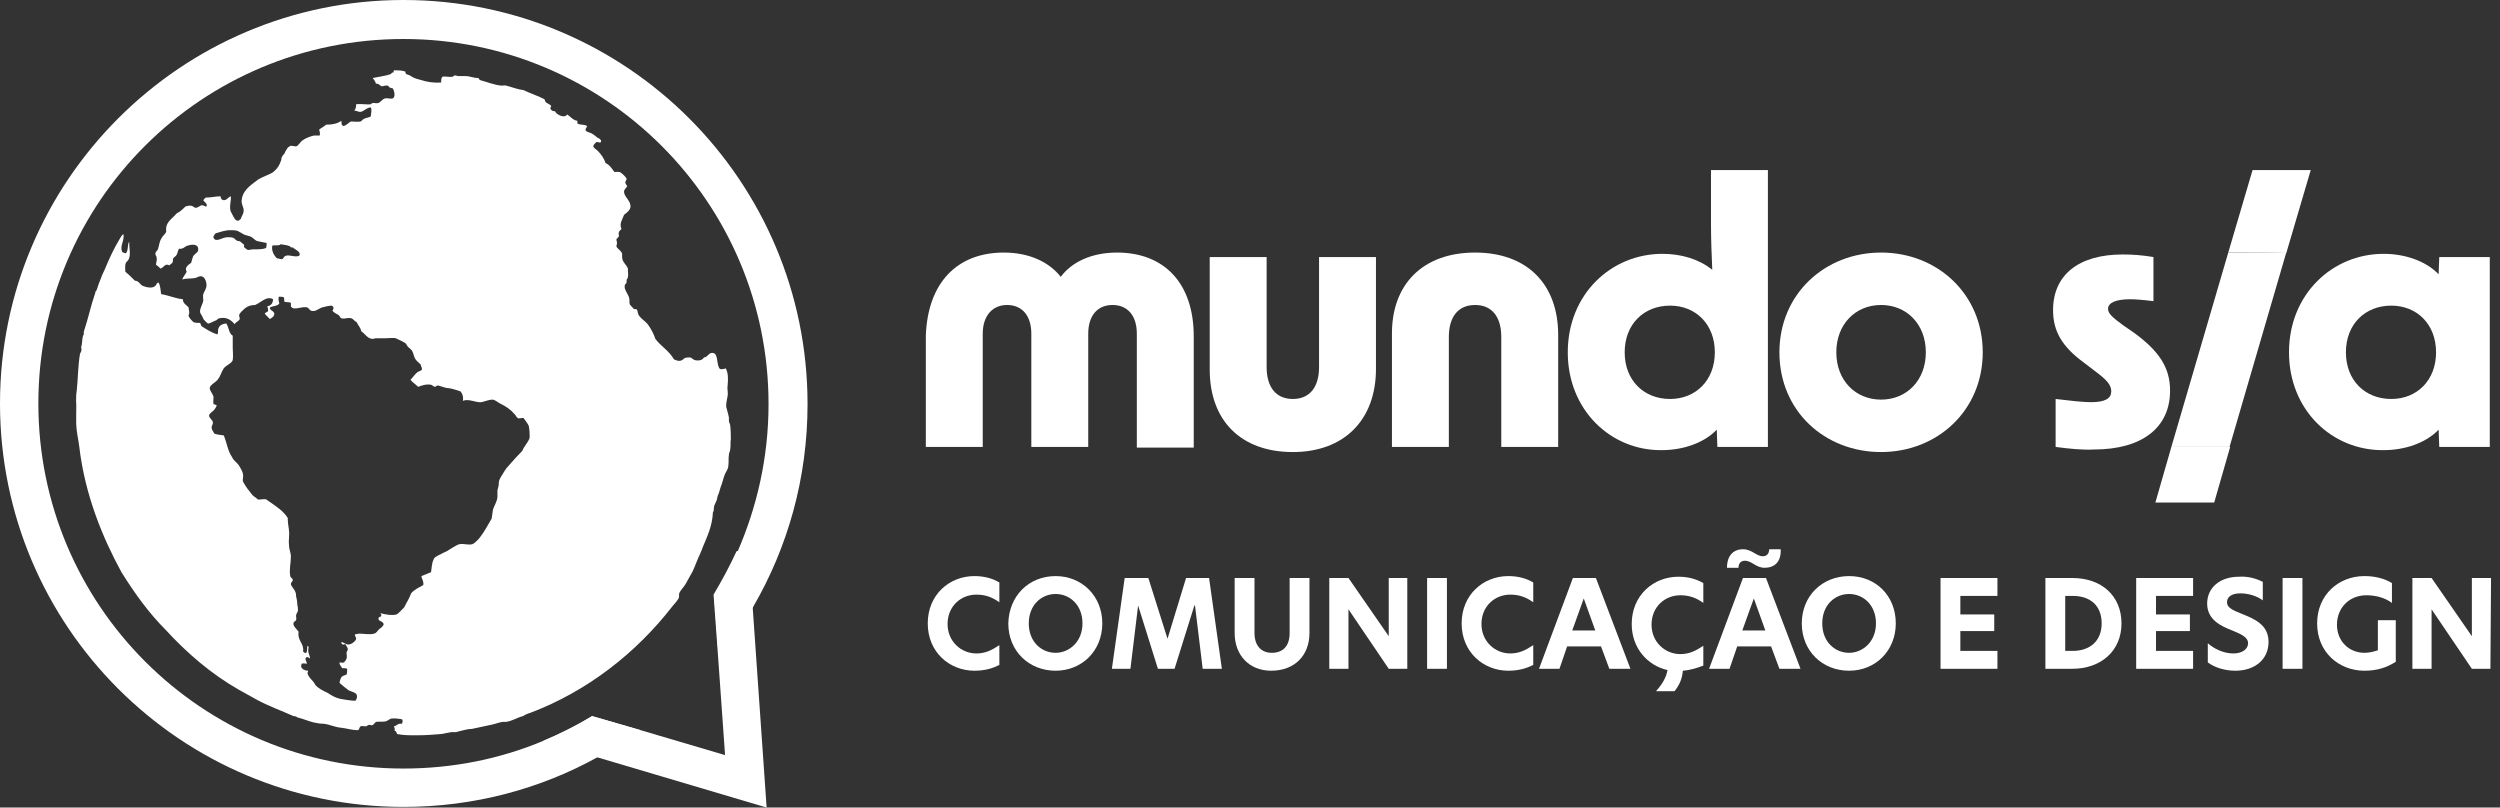
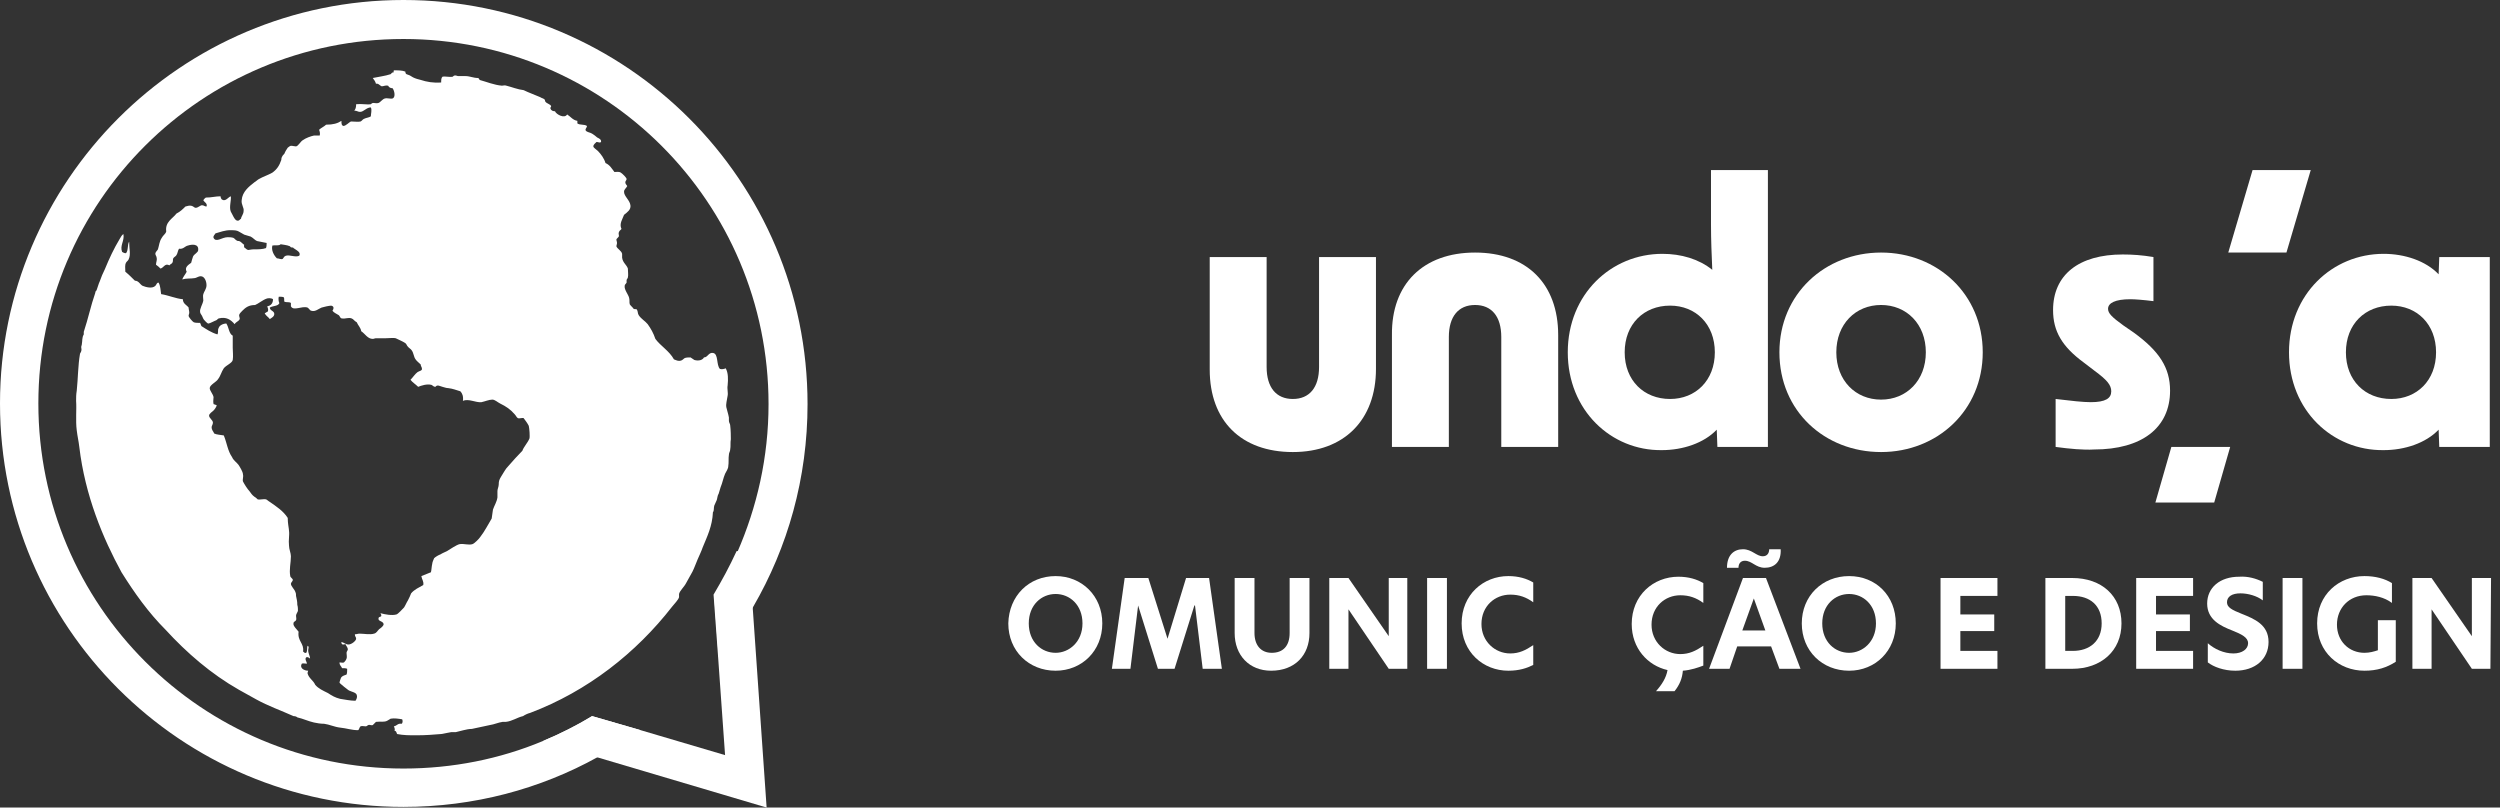
<svg xmlns="http://www.w3.org/2000/svg" version="1.1" id="Layer_1" x="0px" y="0px" viewBox="0 0 391 126.3" style="enable-background:new 0 0 391 126.3;" xml:space="preserve">
  <rect x="0" y="0" width="391" height="126.3" fill="#333333" stroke="none" />
  <style type="text/css">
	.st0{fill:#FFFFFF;}
</style>
  <g id="Guides_For_Artboard_2_">
</g>
  <g id="Guides_For_Artboard_1_">
</g>
  <g id="Guides_For_Artboard">
</g>
  <g id="Background">
</g>
  <g id="Guides">
</g>
  <g>
    <g>
-       <path class="st0" d="M157,39.5c4,0,7.1,1.5,8.9,3.8c1.7-2.3,4.8-3.8,8.8-3.8c7.4,0,12,4.8,12,13.1v17.4h-8.9V52.2    c0-2.9-1.5-4.5-3.8-4.5c-2.3,0-3.8,1.6-3.8,4.5v17.7h-8.9V52.2c0-2.9-1.5-4.5-3.8-4.5c-2.2,0-3.8,1.6-3.8,4.5v17.7h-8.9V52.5    C145.1,44.2,149.7,39.5,157,39.5z" />
      <path class="st0" d="M202.2,70.7c-8.1,0-13-4.9-13-12.9V40.2h8.9v17.2c0,3.2,1.5,5,4.1,5s4.1-1.8,4.1-5V40.2h8.9v17.5    C215.2,65.7,210.2,70.7,202.2,70.7z" />
      <path class="st0" d="M230.7,39.5c8.1,0,13,4.9,13,12.9v17.5h-8.9V52.7c0-3.2-1.5-5-4.1-5c-2.6,0-4.1,1.8-4.1,5v17.2h-8.9V52.4    C217.6,44.4,222.6,39.5,230.7,39.5z" />
      <path class="st0" d="M245.2,55.1c0-9.1,6.8-15.4,14.8-15.4c2.9,0,5.7,0.8,7.8,2.5c-0.1-2.3-0.2-4.7-0.2-7.1v-8.5h8.9v43.3h-7.9    l-0.1-2.7c-2,2.1-5.3,3.2-8.6,3.2C252,70.5,245.2,64.2,245.2,55.1z M261.2,62.4c4,0,7-2.9,7-7.3s-3-7.3-7-7.3    c-4.1,0-7.1,2.9-7.1,7.3S257.1,62.4,261.2,62.4z" />
      <path class="st0" d="M278.3,55.1c0-9.1,7.1-15.6,15.9-15.6c8.8,0,15.9,6.5,15.9,15.6s-7.1,15.6-15.9,15.6S278.3,64.3,278.3,55.1z     M294.2,62.5c4,0,7-3,7-7.4s-3-7.4-7-7.4s-7,3-7,7.4C287.2,59.5,290.2,62.5,294.2,62.5z" />
      <path class="st0" d="M321.5,69.9v-7.5c2.5,0.3,4.3,0.5,5.5,0.5c2.3,0,3.2-0.6,3.2-1.7c0-1-0.7-1.8-2.6-3.2l-1.7-1.3    c-3.4-2.5-4.8-4.9-4.8-8.2c0-5.5,4-8.7,10.9-8.7c1.5,0,3,0.1,4.8,0.4v6.9c-1.6-0.2-2.9-0.3-3.6-0.3c-2.4,0-3.5,0.6-3.5,1.5    c0,0.7,0.6,1.3,2.4,2.6l1.6,1.1c4,2.9,5.7,5.5,5.7,9.1c0,5.8-4.4,9.2-11.9,9.2C325.9,70.4,323.7,70.2,321.5,69.9z" />
-       <path class="st0" d="M348.5,39.5l-8.9,30.4h9.1l8.9-30.5C357.7,39.5,348.5,39.5,348.5,39.5z" />
      <path class="st0" d="M358,55.1c0-9.1,6.8-15.4,14.8-15.4c3.3,0,6.6,1.1,8.6,3.2l0.1-2.7h7.9v29.7h-7.9l-0.1-2.7    c-2,2.1-5.3,3.2-8.6,3.2C364.8,70.5,358,64.2,358,55.1z M374,62.4c4,0,7-2.9,7-7.3s-3-7.3-7-7.3c-4.1,0-7.1,2.9-7.1,7.3    S369.9,62.4,374,62.4z" />
      <polygon class="st0" points="361.4,26.6 357.6,39.5 348.5,39.5 352.3,26.6   " />
      <polygon class="st0" points="348.8,69.9 346.3,78.6 337.1,78.6 339.6,69.9   " />
    </g>
    <g>
      <g>
-         <path class="st0" d="M152.4,104.9c-3.9,0-7.3-2.9-7.3-7.4s3.4-7.4,7.3-7.4c1.6,0,2.9,0.4,3.9,1v3.1c-1.1-0.8-2.2-1.2-3.6-1.2     c-2.4,0-4.5,1.8-4.5,4.6c0,2.7,2.1,4.6,4.5,4.6c1.4,0,2.4-0.5,3.6-1.3v3.1C155.3,104.5,154.1,104.9,152.4,104.9z" />
        <path class="st0" d="M165.1,90.1c4.1,0,7.3,3.1,7.3,7.4s-3.2,7.4-7.3,7.4c-4.2,0-7.4-3.1-7.4-7.4     C157.8,93.2,160.9,90.1,165.1,90.1z M169.3,97.5c0-2.9-2-4.6-4.2-4.6c-2.2,0-4.2,1.7-4.2,4.6c0,2.9,2,4.6,4.2,4.6     C167.2,102.1,169.3,100.4,169.3,97.5z" />
        <path class="st0" d="M176.8,104.6h-2.9l2-14.2h3.7l3,9.5h0l2.9-9.5h3.6l2,14.2h-3l-1.2-9.9h-0.1l-3.1,9.9h-2.6l-3.1-9.9H178     L176.8,104.6z" />
        <path class="st0" d="M193.1,99v-8.6h3.1V99c0,1.9,1,3.1,2.7,3.1c1.8,0,2.8-1.1,2.8-3.1v-8.6h3.1V99c0,3.5-2.3,5.9-6,5.9     C195.4,104.9,193.1,102.5,193.1,99z" />
        <path class="st0" d="M220.1,104.6h-2.9l-6.3-9.3h0v9.3h-3V90.4h3l6.3,9.1h0v-9.1h2.9L220.1,104.6L220.1,104.6z" />
        <path class="st0" d="M223.2,90.4h3.1v14.2h-3.1V90.4z" />
        <path class="st0" d="M235.9,104.9c-3.9,0-7.3-2.9-7.3-7.4s3.4-7.4,7.3-7.4c1.6,0,2.9,0.4,3.9,1v3.1c-1.1-0.8-2.2-1.2-3.6-1.2     c-2.4,0-4.5,1.8-4.5,4.6c0,2.7,2.1,4.6,4.5,4.6c1.4,0,2.4-0.5,3.6-1.3v3.1C238.8,104.5,237.6,104.9,235.9,104.9z" />
-         <path class="st0" d="M251.7,104.6l-1.3-3.5h-5.3l-1.2,3.5h-3.2l5.3-14.2h3.6l5.4,14.2H251.7z M249.5,98.6l-1.8-5l-1.8,5H249.5z" />
        <path class="st0" d="M263.2,104.9c-0.1,1.2-0.5,2.2-1.3,3.2H259c0.9-1,1.6-2.1,1.8-3.3c-3.1-0.7-5.6-3.4-5.6-7.2     c0-4.5,3.4-7.4,7.3-7.4c1.6,0,2.9,0.4,3.9,1v3.1c-1.1-0.8-2.2-1.2-3.6-1.2c-2.4,0-4.5,1.8-4.5,4.6c0,2.7,2.1,4.6,4.5,4.6     c1.4,0,2.4-0.5,3.6-1.3v3.1C265.6,104.4,264.5,104.8,263.2,104.9z" />
        <path class="st0" d="M278.3,104.6l-1.3-3.5h-5.3l-1.2,3.5h-3.2l5.3-14.2h3.6l5.4,14.2H278.3z M272.6,85.9c1.4,0,2.1,1.1,3.1,1.1     c0.7,0,1-0.5,1-1.1h1.8c0.1,2-1,2.9-2.5,2.9c-1.4,0-2-1.1-3.1-1.1c-0.7,0-1,0.5-1,1.1h-1.8C270.1,86.8,271.2,85.9,272.6,85.9z      M276.1,98.6l-1.8-5l-1.8,5H276.1z" />
        <path class="st0" d="M289.2,90.1c4.2,0,7.3,3.1,7.3,7.4s-3.2,7.4-7.3,7.4c-4.2,0-7.4-3.1-7.4-7.4C281.8,93.2,285,90.1,289.2,90.1     z M293.4,97.5c0-2.9-2-4.6-4.2-4.6c-2.2,0-4.2,1.7-4.2,4.6c0,2.9,2,4.6,4.2,4.6C291.3,102.1,293.4,100.4,293.4,97.5z" />
        <path class="st0" d="M303.5,90.4h8.9v2.8h-5.8v2.9h5.3v2.6h-5.3v3.1h5.8v2.8h-8.9V90.4z" />
        <path class="st0" d="M331.8,97.5c0,4.3-3.2,7.1-7.7,7.1h-4.2V90.4h4.2C328.7,90.4,331.8,93.2,331.8,97.5z M324.2,101.8     c2.6,0,4.5-1.5,4.5-4.3c0-2.8-1.8-4.3-4.5-4.3h-1.2v8.6H324.2z" />
        <path class="st0" d="M334.1,90.4h8.9v2.8h-5.8v2.9h5.3v2.6h-5.3v3.1h5.8v2.8h-8.9V90.4z" />
        <path class="st0" d="M353.9,91v2.9c-0.9-0.7-2.3-1.1-3.5-1.1c-1.3,0-2.1,0.5-2.1,1.4c0,0.8,0.8,1.2,2.3,1.8     c2,0.8,4.2,1.7,4.2,4.4c0,2.7-2.1,4.5-5.2,4.5c-1.8,0-3.4-0.6-4.3-1.3v-3c1,0.9,2.5,1.6,4,1.6c1.4,0,2.3-0.7,2.3-1.6     c0-0.9-1-1.4-2.5-2c-1.8-0.7-3.9-1.7-3.9-4.2c0-2.5,2-4.2,5-4.2C351.6,90.1,352.9,90.5,353.9,91z" />
        <path class="st0" d="M357,90.4h3.1v14.2H357V90.4z" />
        <path class="st0" d="M369.8,102.1c0.8,0,1.5-0.2,2.1-0.4v-4.7h2.8v6.5c-1.4,0.9-2.9,1.4-4.9,1.4c-4,0-7.4-2.9-7.4-7.4     c0-4.5,3.4-7.4,7.4-7.4c1.7,0,3.2,0.4,4.3,1.1v3.1c-1.2-0.9-2.7-1.2-4-1.2c-2.7,0-4.6,2-4.6,4.6S367.4,102.1,369.8,102.1z" />
        <path class="st0" d="M389.5,104.6h-2.9l-6.3-9.3h0v9.3h-3V90.4h3l6.3,9.1h0v-9.1h3L389.5,104.6L389.5,104.6z" />
      </g>
    </g>
    <g>
      <path class="st0" d="M114.2,66.5c0-0.2-0.2-0.4-0.2-0.7c0-0.2,0-0.3,0-0.5c-0.1-0.6-0.3-1.1-0.4-1.6c-0.1-0.5,0.1-1.1,0.2-1.8    c0.1-0.5-0.1-1.1,0-1.6c0.1-1,0.1-2-0.3-2.7c-0.2,0.1-0.6,0.2-0.9,0.1c-0.6-0.6-0.2-2.4-1.1-2.5c-0.7-0.1-0.8,0.7-1.4,0.7    c-0.2,0.4-0.8,0.6-1.5,0.4c-0.2-0.1-0.4-0.3-0.6-0.4c-0.2,0-0.7,0-0.9,0.1c-0.2,0.1-0.3,0.3-0.6,0.4c-0.4,0.1-0.6,0-1.1-0.2    c-0.7-1.3-2.1-2.1-2.9-3.2c-0.3-0.9-0.7-1.6-1.2-2.3c-0.4-0.5-1-0.8-1.4-1.4c-0.2-0.3-0.1-0.6-0.3-0.9c-0.1-0.1-0.3,0-0.5-0.1    c-0.2-0.3-0.4-0.4-0.6-0.7c-0.1-0.3,0-0.6-0.1-1c-0.1-0.5-0.8-1.3-0.7-1.9c0-0.2,0.2-0.3,0.3-0.5c0-0.1,0-0.3,0-0.4    c0-0.1,0.2-0.3,0.2-0.4c0.1-0.4,0-0.9,0-1.4c-0.2-0.6-0.8-0.9-0.9-1.7c0-0.2,0-0.4,0-0.6c-0.1-0.5-0.8-0.8-0.9-1.2    c0-0.1,0.1-0.3,0.1-0.5c0-0.2-0.1-0.4-0.1-0.5c0-0.2,0.4-0.4,0.4-0.6c0-0.2-0.1-0.4,0-0.6c0.1-0.3,0.3-0.3,0.4-0.5    c-0.4-0.8,0.2-1.6,0.4-2.2c0.5-0.4,1.1-0.8,1-1.5c-0.1-0.8-1-1.4-1-2.1c0-0.4,0.3-0.5,0.5-0.9c-0.1-0.2-0.3-0.3-0.3-0.6    c0-0.2,0.2-0.3,0.2-0.5c0-0.2-0.6-0.8-0.9-1c-0.3-0.2-0.7-0.1-1-0.1c-0.4-0.5-0.7-1.1-1.4-1.4c-0.2-0.7-0.7-1.4-1.2-1.9    c-0.2-0.2-0.7-0.5-0.7-0.7c0-0.3,0.3-0.5,0.5-0.7c0.3,0,0.5,0.2,0.7,0c0.1-0.4-0.4-0.6-0.6-0.7c-0.2-0.2-0.5-0.4-0.8-0.6    c-0.3-0.2-0.8-0.2-1-0.5c-0.1-0.3,0.2-0.4,0.2-0.7c-0.4-0.3-1.1-0.1-1.5-0.4v-0.4c-0.7-0.1-1.1-0.7-1.6-1c-0.4,0.7-1.7,0-1.9-0.5    c-0.3,0-0.6-0.1-0.7-0.4c-0.1-0.2,0.1-0.2,0.1-0.4c-0.1-0.3-0.7-0.4-0.9-0.7c-0.1-0.1,0-0.3-0.2-0.4c-0.1-0.1-0.5-0.2-0.6-0.3    c-0.9-0.4-1.8-0.7-2.6-1.1C81,14,80,13.6,79.2,13.4c-0.2-0.1-0.6,0-0.7,0c-1.2-0.1-2.4-0.6-3.5-0.9c0-0.1-0.1-0.2-0.2-0.3    c-0.8,0-1.3-0.3-2-0.3c-0.3,0-0.7,0-1.1,0c-0.2,0-0.3-0.1-0.5-0.1c-0.2,0-0.3,0.1-0.4,0.2c-0.5,0.1-1.1-0.1-1.6,0    C69,12.2,69,12.5,69,12.9c-1.2,0.1-2.3-0.1-3.2-0.4c-0.4-0.1-0.8-0.2-1.2-0.4c-0.2-0.1-0.3-0.2-0.5-0.3c-0.4-0.2-0.7-0.1-0.7-0.6    c-0.5-0.2-1.1-0.2-1.8-0.2c0,0.1-0.1,0.1,0,0.3c-0.3,0-0.4,0.2-0.5,0.3c-0.9,0.3-1.9,0.4-2.8,0.6c0.2,0.3,0.4,0.5,0.5,0.9    c0.4-0.1,0.6,0.3,0.9,0.4c0.3,0,0.6-0.2,1-0.1c0.1,0.2,0.3,0.4,0.7,0.4c0.3,0.4,0.5,1.4,0,1.6c-0.3,0.1-0.8-0.1-1.2,0    c-0.4,0.1-0.7,0.6-1,0.7c-0.3,0.1-0.5,0-0.8,0c-0.2,0-0.3,0.1-0.4,0.2c-0.7,0.1-1.4-0.1-2.3,0c0,0.5-0.1,0.8-0.3,1    c0.4,0,0.6,0.2,0.9,0.2c0.6,0,1-0.7,1.7-0.7c0.2,0.4,0,1,0,1.4c-0.3,0.2-0.7,0.2-1.1,0.4c-0.2,0.1-0.3,0.3-0.5,0.4    c-0.4,0.1-0.9,0-1.5,0c-0.3,0.1-0.8,0.7-1.2,0.7c-0.3-0.1-0.3-0.4-0.3-0.8c-0.6,0.4-1.3,0.6-2.4,0.6c-0.3,0.3-0.8,0.5-1.1,0.8    c0.1,0.2,0.2,0.6,0.1,0.9c-0.3,0-0.7,0-0.9,0c-0.5,0.1-1.3,0.4-1.7,0.7c-0.4,0.2-0.7,0.9-1.1,1c-0.2,0-0.5-0.1-0.8-0.1    c-0.1,0-0.4,0.2-0.5,0.3c-0.1,0.1-0.5,0.8-0.5,0.9C44,24.5,44,24.8,44,25c-0.3,0.9-0.7,1.5-1.4,2c-0.7,0.4-1.4,0.6-2.1,1    c-0.2,0.1-0.5,0.4-0.7,0.5c-0.9,0.7-1.9,1.5-2,2.8c-0.1,0.7,0.4,1.2,0.3,1.7c0,0.5-0.4,0.9-0.4,1.2c-0.2,0.1-0.3,0.4-0.6,0.3    c-0.4,0-0.8-1.1-1-1.4c-0.3-0.7,0.1-1.8,0-2.4c-0.4,0.1-0.8,0.9-1.4,0.5c-0.1-0.1-0.2-0.3-0.2-0.5c-0.8,0-1.4,0.2-2.3,0.2    c-0.2,0.1-0.3,0.3-0.4,0.4c0.1,0.3,0.7,0.5,0.5,1c-0.3,0-0.4-0.2-0.7-0.2c-0.3,0-0.6,0.4-1,0.4c-0.2,0-0.3-0.2-0.6-0.3    c-0.4-0.1-0.6,0-1,0.1c-0.4,0.4-0.8,0.8-1.4,1.1c-0.6,0.8-1.8,1.3-1.6,2.8c-0.1,0.4-0.5,0.6-0.7,1c-0.4,0.6-0.4,1.2-0.6,1.8    c-0.1,0.2-0.4,0.4-0.4,0.7c0,0.2,0.2,0.4,0.2,0.6c0.1,0.4-0.1,0.7-0.1,1.1c0.3,0.2,0.5,0.4,0.7,0.6c0.5-0.1,0.7-0.9,1.4-0.5    c0.1-0.2,0.4-0.2,0.5-0.5c0.1-0.2,0-0.4,0.1-0.6c0.1-0.2,0.4-0.3,0.5-0.5c0.2-0.3,0.2-0.7,0.4-1c0.7,0.1,0.9-0.4,1.4-0.5    c0.6-0.2,1.7-0.3,1.6,0.7c0,0.4-0.6,0.6-0.8,1c-0.1,0.3-0.2,0.6-0.3,1c-0.4,0.3-1.1,0.7-0.7,1.4c-0.2,0.4-0.5,0.7-0.7,1.2    c0.7-0.2,1.3-0.1,1.9-0.2c0.3,0,0.6-0.3,1-0.3c0.6,0,0.9,0.8,0.9,1.4c0,0.6-0.4,1-0.5,1.4c-0.1,0.3,0,0.6,0,1    c-0.1,0.6-0.6,1.3-0.5,1.8c0,0.2,0.2,0.4,0.3,0.6c0.1,0.2,0.2,0.5,0.3,0.6c0.1,0.1,0.5,0.6,0.7,0.6c0.2,0,1.1-0.5,1.2-0.5    c0.2-0.1,0.2-0.2,0.4-0.3c1.2-0.3,1.9,0.2,2.5,0.9c0.2-0.4,0.8-0.5,0.8-0.9c0-0.1-0.1-0.3-0.1-0.5c0-0.2,0.3-0.5,0.5-0.7    c0.5-0.5,1-0.9,2-0.9c0.5-0.2,1.2-0.8,1.8-1c0.2-0.1,0.8-0.1,1,0.1c0,0.6-0.3,1-0.9,1.1c0.1,0.3,0.2,0.5,0.1,0.8    c-0.2,0.1-0.3,0.2-0.5,0.3c0.2,0.4,0.6,0.6,0.8,0.9c0.3-0.2,0.7-0.4,0.7-0.8c0-0.5-0.7-0.5-0.7-1c0.5-0.3,1.3-0.2,1.5-0.7    c-0.1-0.1-0.2-0.7-0.1-1c0.3,0,0.6,0,0.8,0.1c0.1,0.2,0,0.6,0.1,0.7c0.3,0.1,0.9,0,1,0.2c0,0.2,0,0.3,0,0.5    c0.4,0.8,1.7-0.1,2.6,0.2c0.2,0.1,0.4,0.5,0.6,0.5c0.6,0.2,1.1-0.3,1.6-0.5c0.3-0.1,1.2-0.3,1.5-0.3c0.5,0.1,0.4,0.5,0.2,0.8    c0.2,0.3,0.7,0.5,1,0.7c0.2,0.2,0.2,0.5,0.5,0.5c0.5,0.1,1-0.2,1.5,0c0.3,0.1,0.4,0.4,0.8,0.6c0.2,0.5,0.6,0.8,0.7,1.4    c0.6,0.4,1,1.2,1.8,1.2c0.2,0,0.3-0.1,0.5-0.1c0.5,0,1,0,1.5,0c0.6,0,1.3-0.1,1.6,0c0.4,0.2,1.1,0.5,1.4,0.7    c0.2,0.1,0.3,0.3,0.4,0.5c0.2,0.3,0.6,0.5,0.7,0.7c0.3,0.4,0.3,1,0.6,1.4c0.2,0.3,0.5,0.5,0.8,0.8c0,0.3,0.2,0.4,0.2,0.7    C66,58,65.6,58,65.3,58.2c-0.4,0.3-0.7,0.8-1.1,1.2c0.3,0.4,0.8,0.7,1.2,1.1c0.5-0.2,1.4-0.5,2.1-0.3c0.2,0.1,0.3,0.3,0.6,0.3    c0.3-0.4,0.7-0.1,1.1,0c0.4,0.1,0.6,0.2,0.9,0.2c0.8,0.1,1.2,0.3,1.9,0.5c0.3,0.3,0.5,0.8,0.4,1.5c0.9-0.4,2,0.3,2.9,0.2    c0.5-0.1,1.2-0.4,1.7-0.4c0.4,0,0.8,0.4,1.2,0.6c1,0.5,1.6,0.9,2.3,1.7c0.2,0.2,0.3,0.5,0.5,0.6c0.3,0.1,0.7-0.1,0.9,0    c0.3,0.4,0.6,0.8,0.8,1.2c0.1,0.4,0.2,1.7,0.1,2c-0.3,0.7-0.9,1.3-1.1,1.9c-0.7,0.7-1.5,1.6-2.2,2.4c-0.5,0.5-0.7,1-1.1,1.6    c-0.3,0.5-0.4,0.7-0.4,1.3c0,0.3-0.2,0.7-0.2,1s0,0.7,0,1c-0.1,0.7-0.5,1.3-0.7,1.9c-0.1,0.5-0.1,0.9-0.2,1.4    c-0.6,1-1.1,2-1.8,2.9c-0.2,0.3-0.9,1-1.2,1.1c-0.6,0.2-1.3-0.1-2,0c-0.5,0.1-1.5,0.8-2,1.1c-0.4,0.2-0.7,0.3-1,0.5    c-0.3,0.1-0.8,0.4-1,0.6c-0.1,0.2-0.3,0.7-0.3,0.9c-0.1,0.4-0.1,0.9-0.2,1.3c-0.5,0.2-1,0.4-1.5,0.6c0.1,0.6,0.4,0.8,0.3,1.4    c-0.7,0.4-1.4,0.7-1.9,1.3c-0.1,0.3-0.3,0.7-0.5,1.1c-0.2,0.3-0.4,0.8-0.6,1.1c-0.3,0.3-0.9,1-1.2,1.1c-0.7,0.2-1.8,0-2.5-0.2    c0.1,0.2,0.2,0.3,0.1,0.5c-0.2,0.1-0.4,0.1-0.4,0.3c-0.1,0.5,0.7,0.4,0.8,0.9c0,0.3-0.4,0.6-0.7,0.8c-0.3,0.3-0.4,0.6-0.8,0.7    c-0.6,0.2-1.6,0-2.3,0c-0.2,0-0.4,0.1-0.7,0.1c0,0.4,0.2,0.4,0.2,0.7c0,0.3-0.7,0.9-1.2,0.9c-0.4,0-0.7-0.3-1.1-0.4    c0,0.2,0,0.3,0.2,0.4c0.2,0,0.3,0,0.4-0.1c0.1,0.3,0.4,0.5,0.4,0.9c0,0.1-0.2,0.3-0.2,0.5c0,0.3,0.1,0.7,0,0.9    c-0.1,0.3-0.3,0.5-0.4,0.6c-0.2,0.1-0.4,0-0.7,0c0,0.5,0.3,0.6,0.4,0.9c0.3,0,0.6,0,0.8,0.1c0,0.3,0,0.7-0.1,0.9    c-0.3,0.1-0.6,0.2-0.8,0.4c-0.1,0.1-0.3,0.8-0.3,0.8c0,0.2,0.4,0.4,0.7,0.7c0.3,0.2,0.6,0.5,0.8,0.6c0.4,0.2,1.1,0.3,1.2,0.7    c0.1,0.3,0,0.6-0.2,0.9c-0.8,0-1.7-0.2-2.4-0.3c-0.8-0.2-1.3-0.5-1.9-0.9c-0.8-0.4-1.5-0.7-2-1.3c-0.3-0.7-1-1-1.2-1.8    c0-0.2,0.1-0.3,0.1-0.4c-0.6,0-1.4-0.4-1-1.1c0.2-0.1,0.5,0,0.8,0c0-0.3-0.4-0.7-0.1-1c0.3-0.1,0.4,0.1,0.6,0.2    c0-0.4-0.3-0.8-0.3-1.3c0-0.2,0.2-0.6-0.1-0.7c-0.1,0.3,0,0.8-0.2,1.1c-0.3,0.1-0.3-0.1-0.5-0.2c0.2-1.3-0.9-1.6-0.7-3.1    c-0.2-0.3-0.9-0.9-0.8-1.3c0-0.3,0.3-0.3,0.4-0.5c0.1-0.2,0-0.4,0-0.7c0-0.3,0.3-0.6,0.3-0.8c0-0.2,0-0.6-0.1-0.9    c0-0.6-0.1-0.9-0.2-1.4c0-0.2,0-0.4-0.1-0.6c-0.1-0.4-0.7-0.9-0.7-1.3c0-0.2,0.3-0.4,0.3-0.6c0-0.2-0.4-0.4-0.4-0.6    c-0.2-1,0.1-2.1,0.1-3.1c0-0.5-0.3-1.1-0.3-1.7c-0.1-0.8,0.1-1.6,0-2.3C45.2,82.7,45,81.9,45,81c-0.7-1.1-1.8-1.8-2.8-2.5    c-0.2-0.1-0.5-0.4-0.6-0.4c-0.4-0.1-0.9,0.1-1.3,0c-0.1-0.1-0.3-0.3-0.5-0.4c-0.4-0.3-0.5-0.5-0.8-0.9c-0.3-0.3-0.8-1.1-1-1.5    c-0.1-0.3,0.1-0.7,0-1.1c0-0.4-0.5-1.2-0.7-1.5c-0.3-0.4-0.8-0.7-1-1.2c-0.7-1-0.8-2.2-1.3-3.4c-0.5-0.1-1.1-0.1-1.5-0.3    c-0.1-0.3-0.4-0.5-0.4-1c0-0.2,0.2-0.4,0.2-0.7c0-0.4-0.6-0.7-0.6-1.1c0-0.3,0.5-0.6,0.7-0.8c0.2-0.2,0.4-0.5,0.5-0.8    c-0.1-0.1-0.3-0.1-0.5-0.2c-0.1-0.5,0-0.7,0-1.1c-0.1-0.5-0.6-1-0.6-1.4c0-0.5,1.1-1,1.3-1.4c0.4-0.5,0.5-1.1,0.9-1.7    c0.4-0.5,1.3-0.8,1.4-1.3c0.1-0.6,0-1.3,0-1.9v-1.9c-0.6-0.3-0.6-1.3-1-1.9c-0.5,0-1.1,0.3-1.2,0.7C34,51.6,34.2,52,34,52.3    c-1-0.3-1.7-0.8-2.5-1.3c-0.1-0.2-0.1-0.3-0.2-0.5c-0.3,0-0.8,0-1-0.1c-0.2-0.1-0.8-0.8-0.8-1c0-0.2,0.1-0.3,0.1-0.5    c0-0.3-0.1-0.5-0.1-0.8c-0.3-0.4-0.9-0.6-0.9-1.3c-1.1-0.1-2.2-0.6-3.4-0.8c-0.1-0.6-0.1-1.3-0.4-1.8c-0.3,0-0.3,0.3-0.5,0.5    c-0.5,0.5-1.5,0.2-2,0c-0.4-0.2-0.6-0.8-1.2-0.8c-0.5-0.5-1-1-1.5-1.4c0-0.6-0.1-1,0.1-1.4c0.1-0.2,0.3-0.3,0.4-0.5    c0.4-0.8,0.1-1.6,0.1-2.8c-0.3,0.4-0.1,1.4-0.5,1.8c-0.3,0-0.4-0.1-0.6-0.2c-0.4-1,0.4-1.7,0.2-2.8c-0.3,0.2-0.4,0.5-0.6,0.8    c-0.9,1.5-1.6,3-2.3,4.7c-0.3,0.6-0.6,1.3-0.8,1.9c-0.2,0.4-0.3,0.9-0.5,1.4c-0.1,0.1-0.2,0.2-0.2,0.4c-0.7,2-1.1,4-1.8,6.1v0.4    c-0.3,0.5-0.2,1-0.3,1.5c0,0.2-0.1,0.3-0.1,0.5c0,0.2,0.1,0.4,0,0.6c0,0.2-0.2,0.3-0.2,0.5c-0.3,1.7-0.3,3.8-0.5,5.7    c-0.1,0.6-0.1,1.1-0.1,1.6c0.1,1.3-0.1,3.1,0.1,4.6c0.1,0.9,0.3,1.7,0.4,2.6c0.9,7.6,3.7,14.3,6.6,19.6c2,3.2,4.2,6.3,6.9,9    c3.3,3.6,7.1,6.9,11.5,9.4c0.9,0.5,1.8,1,2.7,1.5c1.8,1,3.8,1.7,5.8,2.6c0.3,0,0.5,0.1,0.6,0.2c0.9,0.2,1.7,0.6,2.6,0.8    c0.5,0.1,1,0.2,1.6,0.2c0.8,0.1,1.6,0.5,2.5,0.6c1,0.1,1.8,0.4,2.8,0.4c0.2-0.1,0.2-0.5,0.4-0.6c0.2-0.1,0.5,0,0.8,0    c0.2,0,0.3-0.2,0.4-0.2c0.2-0.1,0.5,0.1,0.7,0c0.2-0.2,0.3-0.3,0.5-0.5c0.7-0.1,1.3,0.1,1.8-0.2c0.2-0.1,0.3-0.2,0.5-0.3    c0.6-0.1,1.2,0,1.8,0.1c0.1,0.2,0.1,0.6-0.1,0.7c-0.6-0.1-0.7,0.3-1.2,0.4c0.1,0.2,0.2,0.5,0.1,0.7c0.3,0,0.3,0.3,0.4,0.5    c1,0.2,1.9,0.2,3,0.2c1.5,0,2.7-0.1,3.9-0.2c0.6-0.1,1.1-0.2,1.6-0.3c0.2,0,0.4,0,0.7,0c0.4-0.1,0.8-0.2,1.2-0.3    c0.4-0.1,0.9-0.2,1.3-0.2c1-0.2,1.8-0.4,2.8-0.6c0.7-0.1,1.3-0.4,2-0.5c0.2,0,0.3,0,0.5,0c1-0.1,1.8-0.7,2.7-0.9    c0.3-0.2,0.7-0.4,1.1-0.5c9-3.4,16.6-9.4,22.2-16.6c0.4-0.5,1-1.1,1.1-1.5c0-0.2,0-0.3,0-0.5c0.1-0.5,0.8-1.1,1.1-1.7    c0.3-0.6,0.7-1.2,1-1.8c0.3-0.6,0.5-1.2,0.8-1.9c0.3-0.7,0.6-1.3,0.8-1.9c0.7-1.7,1.5-3.3,1.6-5.5c0.2-0.2,0.1-0.6,0.2-1    c0.1-0.3,0.3-0.6,0.4-0.9c0.1-0.3,0.1-0.7,0.3-1c0.1-0.3,0.2-0.7,0.3-1c0.3-0.7,0.4-1.4,0.7-2.1c0.2-0.4,0.5-0.8,0.5-1.2    c0.1-0.6,0-1.2,0.1-1.8c0-0.3,0.2-0.5,0.2-0.8c0.1-0.5,0-1.1,0.1-1.6C114.3,68.2,114.3,67.3,114.2,66.5z M41.6,38.8    c-0.5,0.2-1.3,0.2-2,0.2c-0.3,0-0.6,0.1-0.8,0.1c-0.3-0.1-0.4-0.3-0.6-0.4c0-0.2-0.1-0.2,0-0.4c-0.3-0.2-0.5-0.5-0.8-0.6    c-0.1,0-0.3,0-0.4-0.1c-0.2-0.1-0.3-0.3-0.5-0.4c-0.3-0.1-0.7-0.1-0.9-0.1c-0.9,0-1.8,0.9-2.2,0.1c-0.1-0.3,0.2-0.5,0.3-0.7    c0.7-0.2,1.5-0.5,2.3-0.5c0.3,0,0.8,0,1.1,0.1c0.3,0.1,0.7,0.4,1.1,0.6c0.3,0.1,0.7,0.2,1,0.3c0.4,0.2,0.7,0.6,1,0.7    c0.5,0.1,1,0.2,1.5,0.3C41.7,38.2,41.7,38.6,41.6,38.8z M46.8,40c-0.6,0.3-1.5-0.2-2.1,0c-0.3,0.1-0.3,0.3-0.5,0.5    c-0.3,0.1-0.6-0.1-0.9-0.1c-0.5-0.5-0.9-1.3-0.7-2c0.4-0.1,1,0.1,1.3-0.2c0.5,0.1,0.9,0.1,1.4,0.3c0.1,0,0.1,0.2,0.3,0.2    c0.1,0,0.3,0,0.3,0.1c0.3,0.2,0.8,0.5,0.9,0.7C46.9,39.7,46.9,39.8,46.8,40z" />
      <g>
        <path class="st0" d="M63.1,0C28.3,0,0,28.3,0,63.1c0,34.9,28.3,63.1,63.1,63.1c11,0,21.4-2.8,30.4-7.8c2.3-1.3,4.5-2.7,6.7-4.2     l-7.6-2.2c-2.5,1.5-5.1,2.8-7.7,3.9c-6.7,2.8-14.1,4.3-21.8,4.3c-31.5,0-57.1-25.5-57.1-57.1S31.6,6.1,63.1,6.1     c31.5,0,57.1,25.5,57.1,57.1c0,8.3-1.8,16.1-4.9,23.2c-1,2.3-2.2,4.6-3.6,6.8l0.7,9.6c2-2.5,3.8-5.1,5.4-7.9     c5.4-9.3,8.5-20.1,8.5-31.7C126.3,28.3,98,0,63.1,0z" />
        <path class="st0" d="M119.9,126.3l-26.3-7.8l-8.7-2.6c2.7-1.1,5.3-2.4,7.7-3.9l7.6,2.2l13.2,3.9l-1.1-15.5l-0.7-9.6     c1.3-2.2,2.5-4.4,3.6-6.8l1.9-0.1l0.6,8.6L119.9,126.3z" />
      </g>
    </g>
  </g>
</svg>